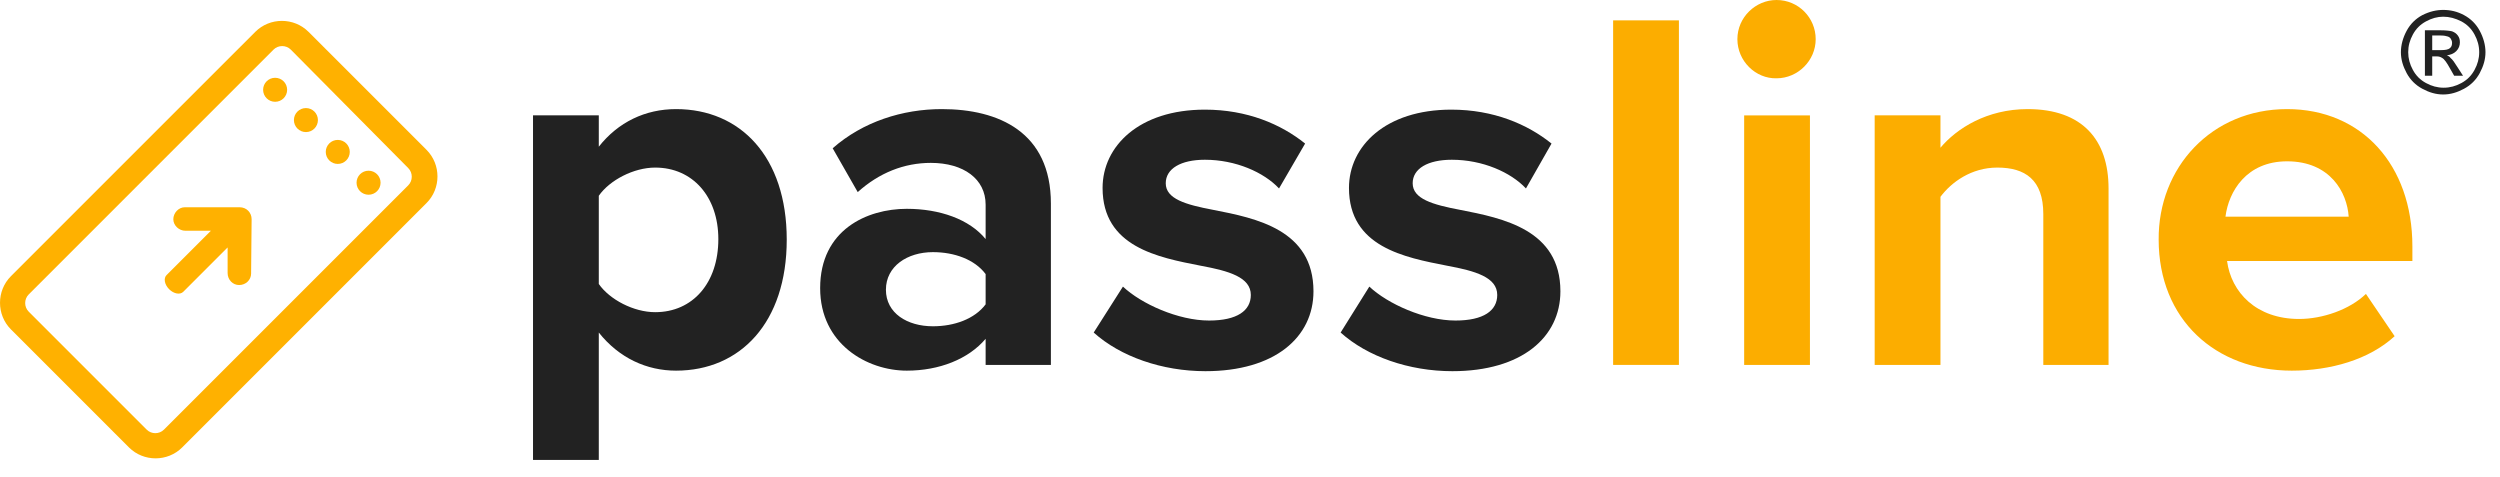
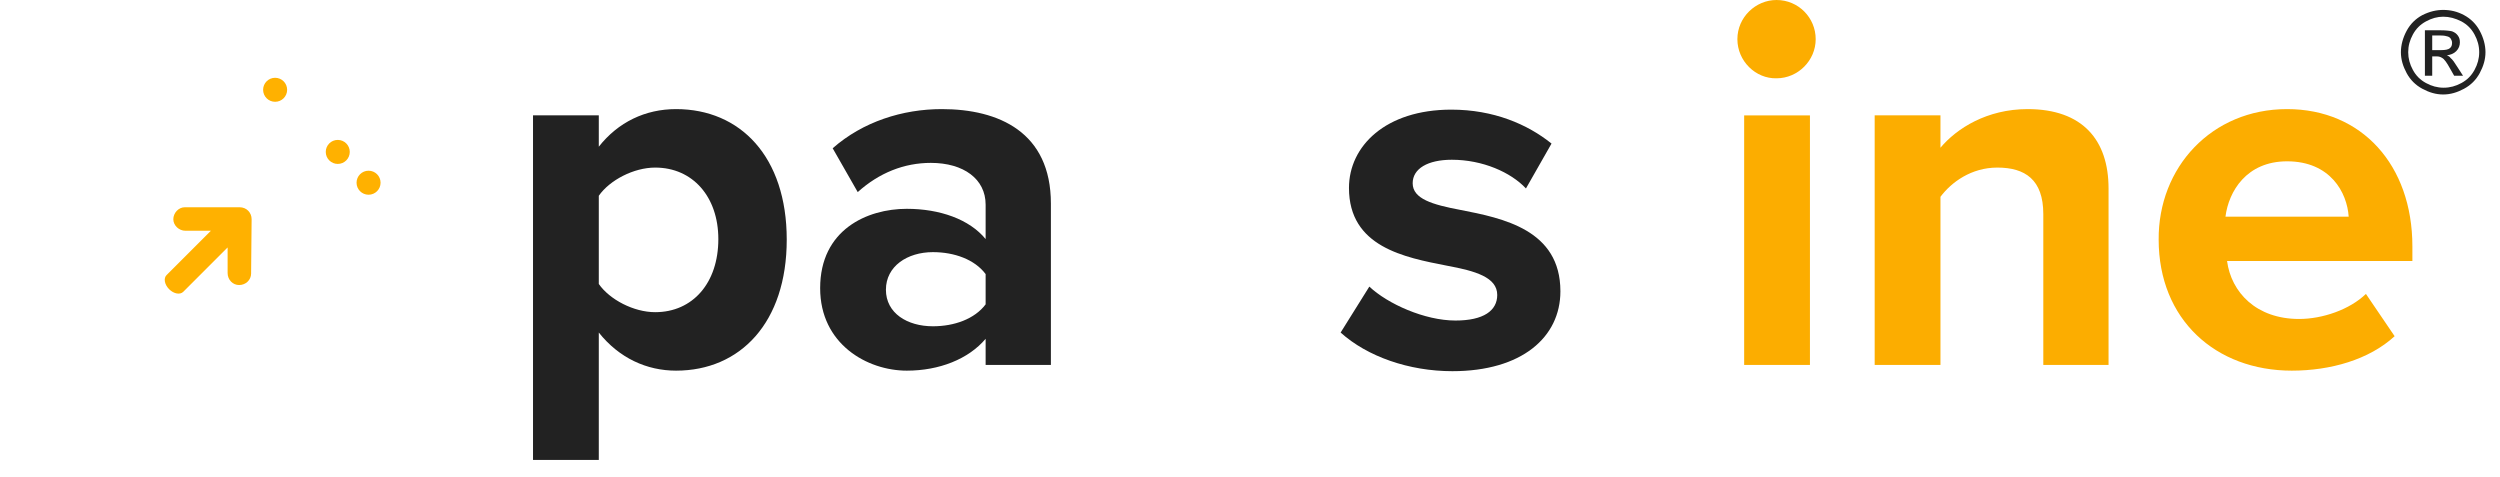
<svg xmlns="http://www.w3.org/2000/svg" width="131" height="25" viewBox="0 0 131 25" fill="none">
  <path d="M128.023 0.52C128.406 0.52 128.762 0.602 129.117 0.793C129.473 0.985 129.746 1.258 129.938 1.614C130.129 1.97 130.239 2.353 130.239 2.736C130.239 3.119 130.129 3.474 129.938 3.83C129.746 4.185 129.473 4.459 129.117 4.65C128.762 4.842 128.406 4.951 128.023 4.951C127.64 4.951 127.284 4.842 126.929 4.65C126.573 4.459 126.3 4.185 126.108 3.83C125.917 3.474 125.807 3.119 125.807 2.736C125.807 2.353 125.917 1.97 126.108 1.614C126.3 1.258 126.573 0.985 126.929 0.793C127.312 0.602 127.667 0.52 128.023 0.52ZM128.023 0.875C127.722 0.875 127.421 0.957 127.12 1.122C126.819 1.286 126.6 1.505 126.436 1.805C126.272 2.106 126.19 2.407 126.19 2.736C126.19 3.064 126.272 3.365 126.436 3.666C126.6 3.967 126.819 4.185 127.12 4.35C127.421 4.514 127.722 4.596 128.05 4.596C128.379 4.596 128.679 4.514 128.98 4.35C129.281 4.185 129.5 3.967 129.664 3.666C129.828 3.365 129.91 3.064 129.91 2.736C129.91 2.407 129.828 2.106 129.664 1.805C129.5 1.505 129.281 1.286 128.98 1.122C128.652 0.957 128.351 0.875 128.023 0.875ZM127.065 3.967V1.587H127.886C128.16 1.587 128.379 1.614 128.488 1.641C128.625 1.696 128.707 1.751 128.789 1.86C128.871 1.97 128.898 2.079 128.898 2.216C128.898 2.38 128.844 2.544 128.707 2.681C128.57 2.818 128.406 2.872 128.214 2.9C128.296 2.927 128.379 2.982 128.406 3.036C128.515 3.119 128.625 3.283 128.761 3.502L129.062 3.967H128.597L128.379 3.584C128.214 3.283 128.078 3.091 127.968 3.036C127.886 2.982 127.804 2.954 127.667 2.954H127.448V3.967H127.065ZM127.448 2.626H127.913C128.132 2.626 128.296 2.599 128.379 2.517C128.461 2.462 128.488 2.353 128.488 2.243C128.488 2.161 128.461 2.106 128.433 2.052C128.406 1.997 128.351 1.942 128.269 1.915C128.187 1.888 128.078 1.86 127.886 1.86H127.448V2.626Z" fill="#222222" />
  <path d="M31.377 24.1H27.93V6.045H31.377V7.687C32.389 6.401 33.811 5.717 35.425 5.717C38.79 5.717 41.225 8.207 41.225 12.556C41.225 16.905 38.79 19.422 35.425 19.422C33.893 19.422 32.444 18.766 31.377 17.425V24.1ZM34.331 8.781C33.209 8.781 31.951 9.437 31.377 10.258V14.881C31.951 15.702 33.209 16.358 34.331 16.358C36.301 16.358 37.641 14.826 37.641 12.529C37.641 10.313 36.301 8.781 34.331 8.781Z" fill="#222222" />
  <path d="M51.647 19.121V17.753C50.745 18.82 49.213 19.422 47.517 19.422C45.438 19.422 42.976 18.027 42.976 15.1C42.976 12.036 45.438 10.942 47.517 10.942C49.24 10.942 50.799 11.489 51.647 12.528V10.723C51.647 9.383 50.498 8.535 48.775 8.535C47.38 8.535 46.067 9.054 44.945 10.066L43.632 7.769C45.219 6.374 47.298 5.717 49.349 5.717C52.331 5.717 55.067 6.921 55.067 10.668V19.121H51.647ZM51.647 14.361C51.073 13.595 50.006 13.212 48.884 13.212C47.544 13.212 46.422 13.951 46.422 15.182C46.422 16.413 47.544 17.097 48.884 17.097C50.006 17.097 51.073 16.714 51.647 15.948V14.361Z" fill="#222222" />
-   <path d="M58.842 15.018C59.799 15.921 61.741 16.796 63.355 16.796C64.832 16.796 65.543 16.276 65.543 15.456C65.543 14.526 64.395 14.197 62.917 13.924C60.674 13.486 57.775 12.939 57.775 9.848C57.775 7.659 59.69 5.745 63.136 5.745C65.352 5.745 67.13 6.51 68.388 7.523L67.021 9.875C66.227 9.027 64.75 8.371 63.136 8.371C61.878 8.371 61.085 8.836 61.085 9.602C61.085 10.422 62.124 10.723 63.574 10.997C65.817 11.434 68.826 12.036 68.826 15.264C68.826 17.671 66.802 19.45 63.164 19.45C60.893 19.45 58.705 18.684 57.31 17.425L58.842 15.018Z" fill="#222222" />
  <path d="M71.753 15.018C72.711 15.921 74.653 16.796 76.267 16.796C77.744 16.796 78.455 16.276 78.455 15.456C78.455 14.526 77.306 14.197 75.829 13.924C73.586 13.486 70.686 12.939 70.686 9.848C70.686 7.659 72.601 5.745 76.048 5.745C78.264 5.745 80.042 6.51 81.3 7.523L79.96 9.875C79.167 9.027 77.689 8.371 76.076 8.371C74.817 8.371 74.024 8.836 74.024 9.602C74.024 10.422 75.063 10.723 76.513 10.997C78.756 11.434 81.765 12.036 81.765 15.264C81.765 17.671 79.741 19.45 76.103 19.45C73.832 19.45 71.644 18.684 70.249 17.425L71.753 15.018Z" fill="#222222" />
-   <path d="M84.528 19.121V1.067H87.975V19.121H84.528Z" fill="#FCAD00" />
  <path d="M91.039 2.052C91.039 0.903 91.996 0 93.09 0C94.239 0 95.142 0.93 95.142 2.052C95.142 3.173 94.212 4.103 93.09 4.103C91.996 4.131 91.039 3.201 91.039 2.052ZM91.394 19.121V6.046H94.841V19.121H91.394Z" fill="#FCAD00" />
  <path d="M107.069 19.121V11.216C107.069 9.41 106.111 8.781 104.661 8.781C103.294 8.781 102.254 9.547 101.68 10.313V19.121H98.233V6.045H101.68V7.741C102.528 6.729 104.114 5.717 106.248 5.717C109.12 5.717 110.488 7.331 110.488 9.875V19.121H107.069Z" fill="#FCAD00" />
  <path d="M119.843 5.717C123.755 5.717 126.409 8.644 126.409 12.912V13.678H116.698C116.916 15.319 118.229 16.714 120.473 16.714C121.704 16.714 123.126 16.222 123.974 15.401L125.479 17.617C124.138 18.848 122.114 19.422 120.09 19.422C116.096 19.422 113.114 16.741 113.114 12.556C113.087 8.781 115.877 5.717 119.843 5.717ZM116.615 11.352H123.071C122.989 10.094 122.114 8.453 119.843 8.453C117.71 8.453 116.78 10.039 116.615 11.352Z" fill="#FCAD00" />
  <path d="M19.312 10.204C19.66 10.204 19.942 9.922 19.942 9.574C19.942 9.227 19.66 8.945 19.312 8.945C18.965 8.945 18.683 9.227 18.683 9.574C18.683 9.922 18.965 10.204 19.312 10.204Z" fill="#FFB100" />
  <path d="M17.699 8.59C18.046 8.59 18.328 8.308 18.328 7.96C18.328 7.613 18.046 7.331 17.699 7.331C17.351 7.331 17.07 7.613 17.07 7.96C17.07 8.308 17.351 8.59 17.699 8.59Z" fill="#FFB100" />
-   <path d="M16.03 6.921C16.378 6.921 16.659 6.639 16.659 6.292C16.659 5.944 16.378 5.663 16.03 5.663C15.683 5.663 15.401 5.944 15.401 6.292C15.401 6.639 15.683 6.921 16.03 6.921Z" fill="#FFB100" />
  <path d="M14.416 5.334C14.764 5.334 15.046 5.053 15.046 4.705C15.046 4.358 14.764 4.076 14.416 4.076C14.069 4.076 13.787 4.358 13.787 4.705C13.787 5.053 14.069 5.334 14.416 5.334Z" fill="#FFB100" />
-   <path d="M15.237 2.599C14.991 2.353 14.58 2.353 14.334 2.599L1.505 15.428C1.258 15.675 1.258 16.085 1.505 16.331L7.687 22.513C7.933 22.76 8.343 22.76 8.59 22.513L21.392 9.711C21.638 9.465 21.638 9.055 21.392 8.808L15.237 2.599ZM16.167 1.669L22.349 7.851C23.115 8.617 23.115 9.875 22.349 10.641L9.547 23.444C8.781 24.209 7.523 24.209 6.757 23.444L0.574 17.261C-0.191 16.495 -0.191 15.237 0.574 14.471L13.377 1.669C14.143 0.903 15.401 0.903 16.167 1.669Z" fill="#FFB100" />
  <path d="M11.927 12.966L9.602 15.291C9.437 15.456 9.109 15.401 8.863 15.155C8.617 14.909 8.562 14.58 8.726 14.416L11.051 12.091H9.711C9.383 12.091 9.082 11.817 9.082 11.489C9.082 11.161 9.355 10.86 9.684 10.86H12.556C12.912 10.86 13.185 11.133 13.185 11.489L13.158 14.334C13.158 14.662 12.884 14.936 12.528 14.936C12.2 14.936 11.927 14.662 11.927 14.307V12.966Z" fill="#FFB100" />
</svg>